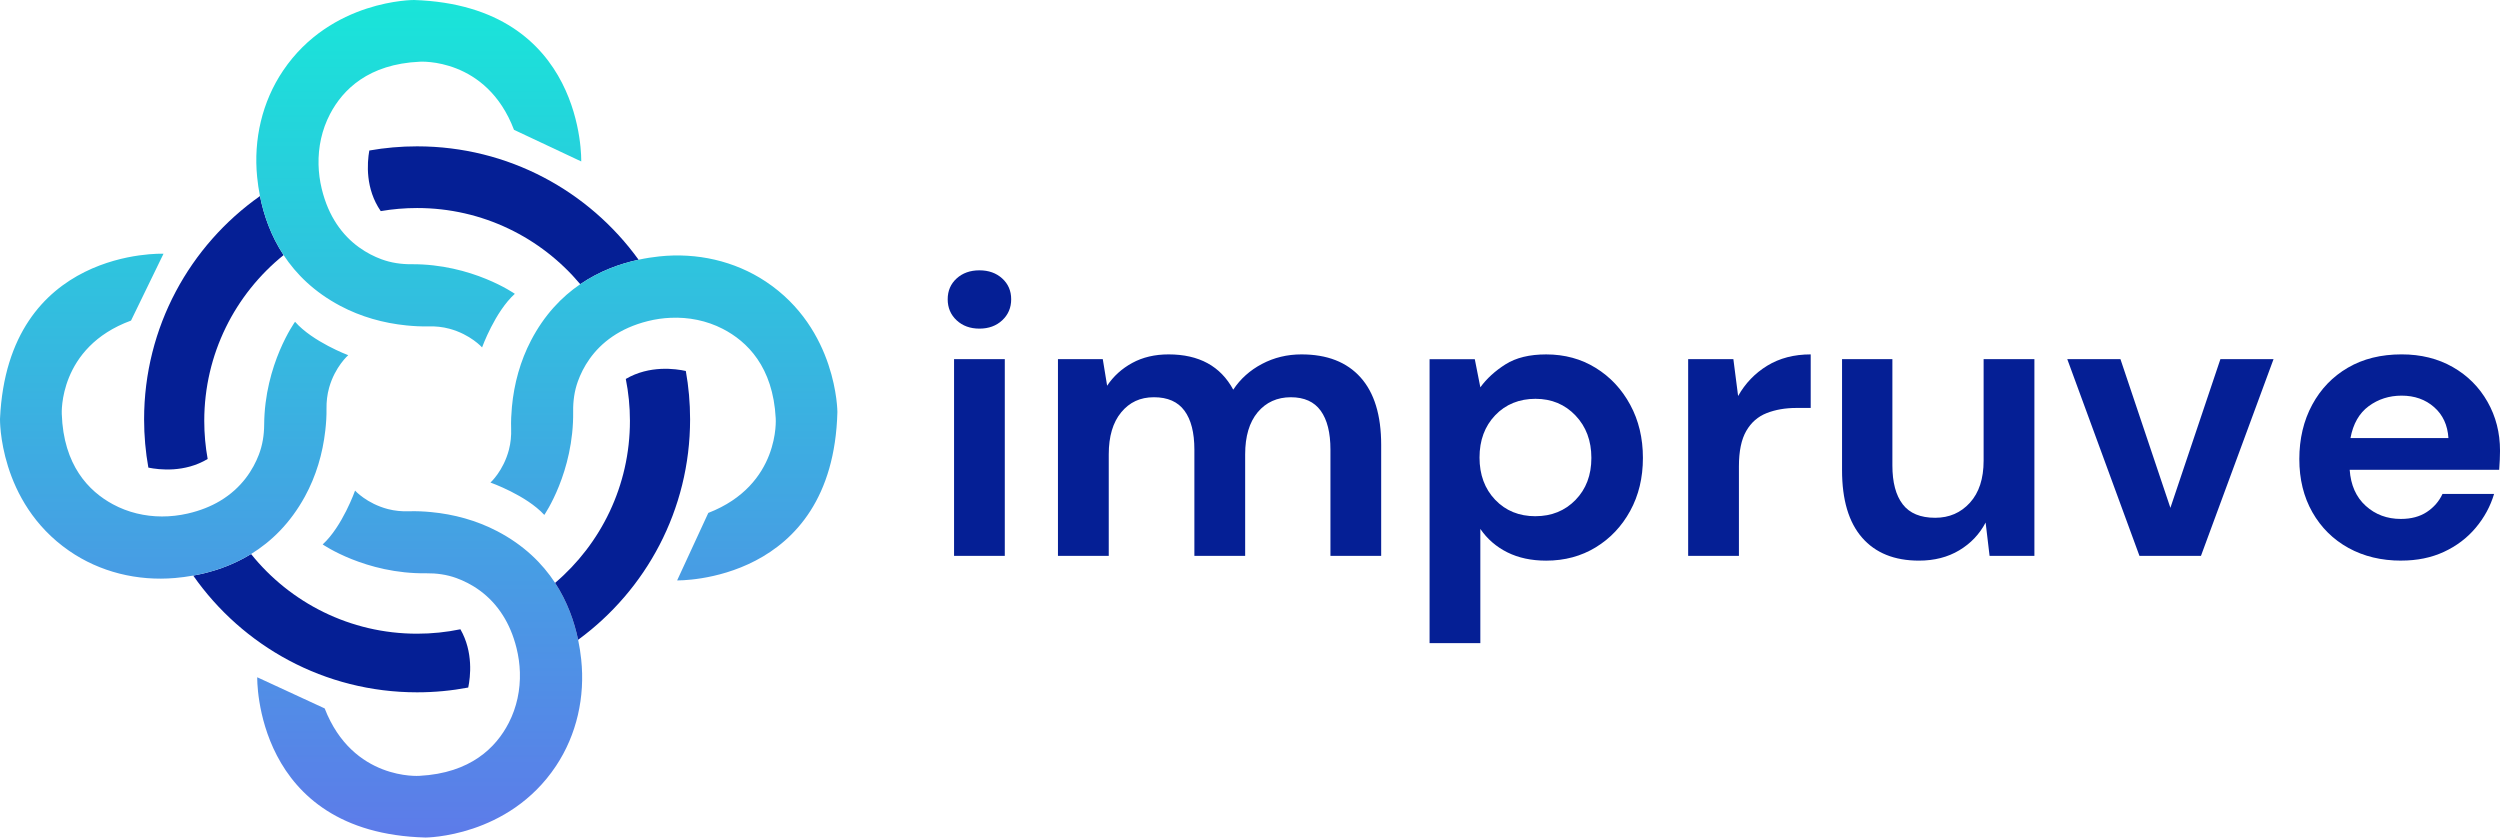
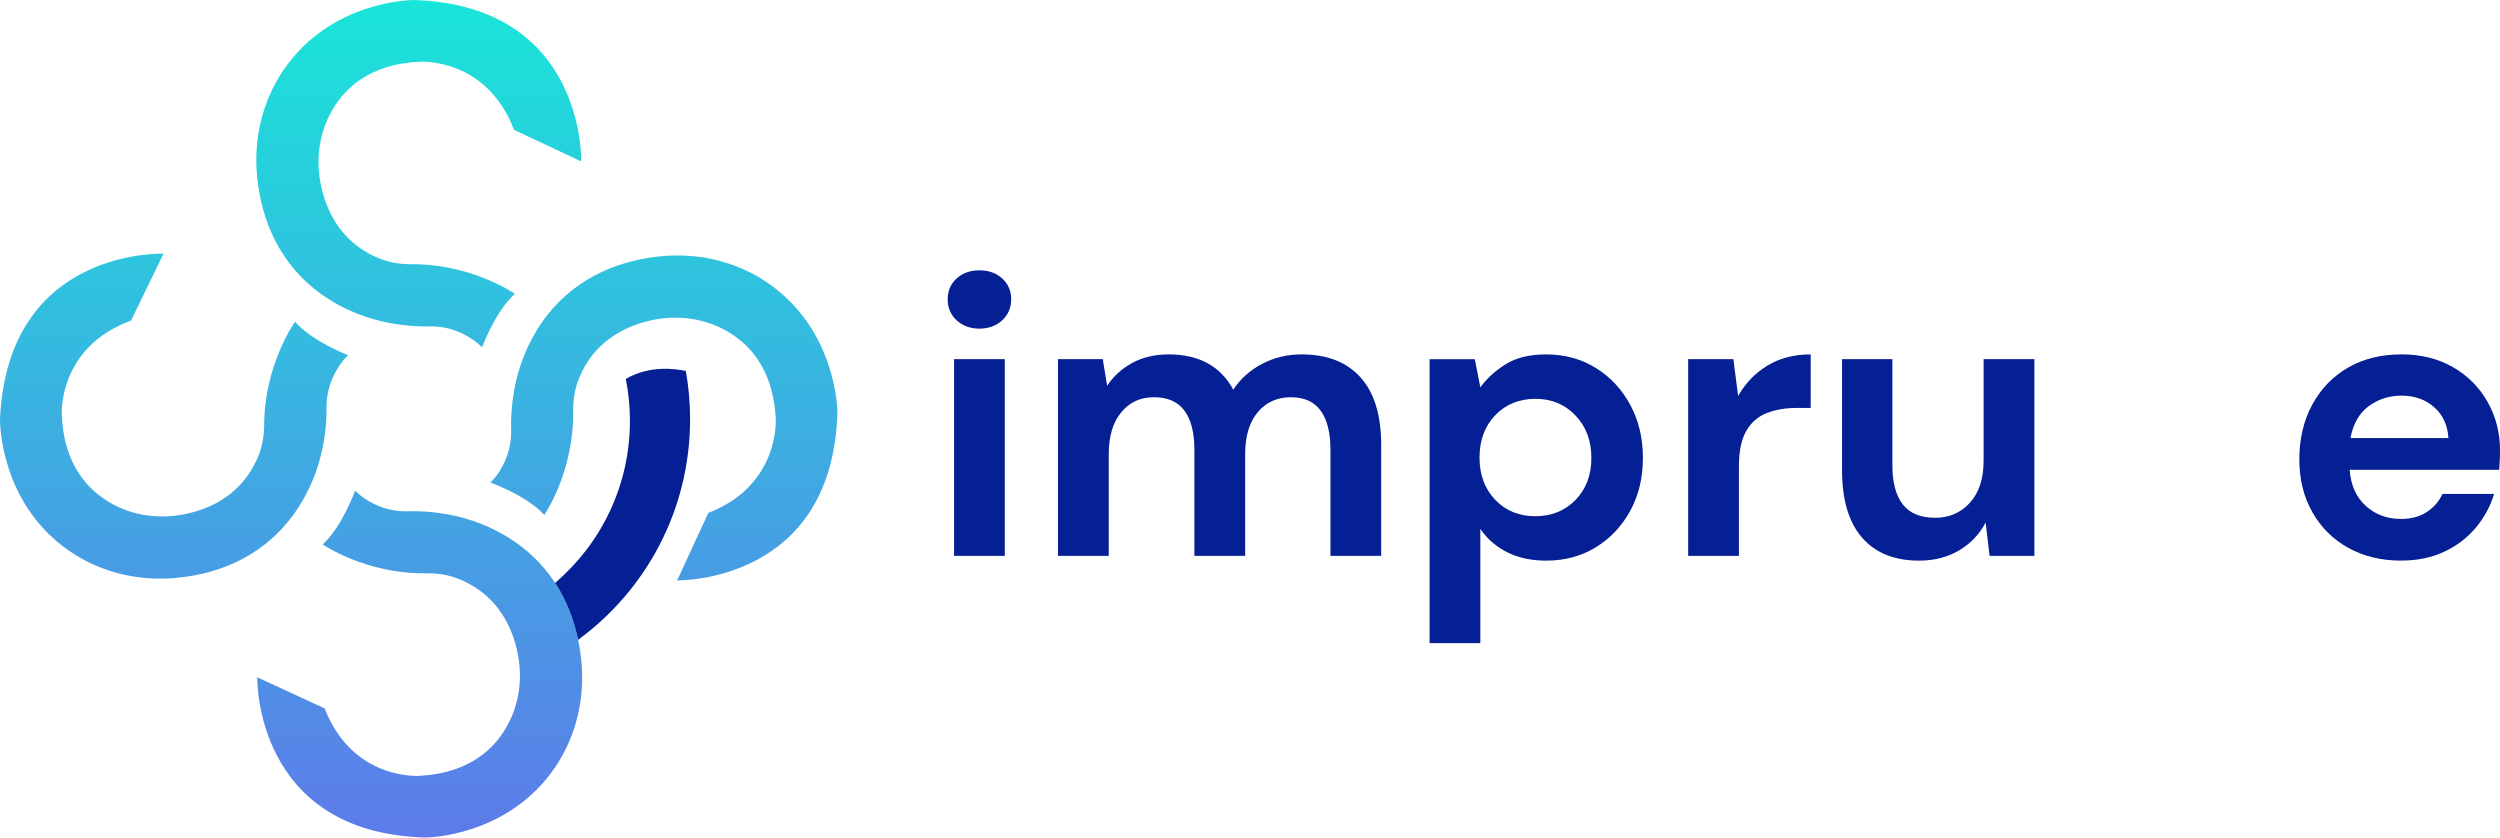
<svg xmlns="http://www.w3.org/2000/svg" id="Layer_2" data-name="Layer 2" viewBox="0 0 1594.06 534.03">
  <defs>
    <style> .cls-1 { fill: #051f95; } .cls-2 { fill: url(#linear-gradient); } </style>
    <linearGradient id="linear-gradient" x1="266.97" y1="534.03" x2="266.97" y2="0" gradientUnits="userSpaceOnUse">
      <stop offset="0" stop-color="#5d7be9" />
      <stop offset="1" stop-color="#19e5d9" />
    </linearGradient>
  </defs>
  <g id="Layer_1-2" data-name="Layer 1">
    <path class="cls-1" d="M624.5,209.54c-5.89,0-10.74-1.77-14.54-5.31-3.79-3.54-5.69-8.01-5.69-13.4s1.9-9.82,5.69-13.27c3.8-3.46,8.65-5.19,14.54-5.19s10.75,1.73,14.54,5.19c3.8,3.45,5.71,7.87,5.71,13.27s-1.91,9.85-5.71,13.4c-3.79,3.54-8.64,5.31-14.54,5.31ZM608.33,354.43v-125.42h32.35v125.42h-32.35Z" />
    <path class="cls-1" d="M674.58,354.43v-125.42h28.58l2.77,16.94c4.04-6.07,9.39-10.92,16.04-14.54,6.67-3.63,14.38-5.44,23.15-5.44,19.39,0,33.13,7.5,41.23,22.5,4.55-6.9,10.67-12.38,18.33-16.42,7.67-4.05,16.05-6.08,25.17-6.08,16.34,0,28.9,4.89,37.67,14.67,8.76,9.78,13.15,24.1,13.15,42.98v70.81h-32.35v-67.77c0-10.79-2.07-19.05-6.21-24.77-4.13-5.73-10.49-8.6-19.08-8.6s-15.81,3.2-21.13,9.6c-5.31,6.41-7.96,15.34-7.96,26.81v64.73h-32.38v-67.77c0-10.79-2.1-19.05-6.31-24.77-4.21-5.73-10.7-8.6-19.48-8.6s-15.55,3.2-20.85,9.6c-5.31,6.41-7.96,15.34-7.96,26.81v64.73h-32.38Z" />
    <path class="cls-1" d="M911.53,410.06v-181.04h28.83l3.54,17.94c4.04-5.55,9.39-10.44,16.04-14.65,6.67-4.22,15.31-6.33,25.94-6.33,11.79,0,22.32,2.87,31.58,8.6,9.28,5.72,16.61,13.56,22,23.52,5.4,9.95,8.1,21.24,8.1,33.88s-2.7,23.89-8.1,33.75c-5.39,9.86-12.72,17.62-22,23.27-9.27,5.65-19.79,8.48-31.58,8.48-9.45,0-17.71-1.77-24.79-5.31s-12.81-8.51-17.19-14.92v72.81h-32.38ZM979.05,329.14c10.28,0,18.78-3.45,25.52-10.35,6.75-6.92,10.13-15.85,10.13-26.81s-3.38-19.98-10.13-27.06c-6.74-7.08-15.24-10.63-25.52-10.63s-19.02,3.5-25.69,10.5c-6.66,7-9.98,15.98-9.98,26.94s3.32,19.94,9.98,26.94c6.67,6.99,15.23,10.48,25.69,10.48Z" />
    <path class="cls-1" d="M1076.41,354.43v-125.42h28.83l3.02,23.5c4.55-8.08,10.75-14.53,18.58-19.33,7.84-4.8,17.08-7.21,27.71-7.21v34.15h-9.1c-7.08,0-13.41,1.1-18.98,3.29-5.56,2.18-9.9,5.97-13.02,11.38-3.11,5.39-4.67,12.89-4.67,22.5v57.15h-32.38Z" />
    <path class="cls-1" d="M1223.59,357.47c-15.68,0-27.78-4.89-36.29-14.67-8.52-9.78-12.77-24.11-12.77-43v-70.79h32.1v67.77c0,10.78,2.19,19.04,6.58,24.77,4.39,5.74,11.3,8.6,20.73,8.6,8.94,0,16.32-3.2,22.13-9.6,5.82-6.42,8.73-15.35,8.73-26.81v-64.73h32.38v125.42h-28.58l-2.52-21.25c-3.88,7.42-9.48,13.32-16.81,17.71s-15.89,6.58-25.67,6.58Z" />
-     <path class="cls-1" d="M1364.17,354.43l-46.02-125.42h33.9l31.85,94.81,31.88-94.81h33.88l-46.27,125.42h-39.21Z" />
    <path class="cls-1" d="M1531.08,357.47c-12.64,0-23.85-2.7-33.63-8.08-9.78-5.4-17.45-12.99-23.02-22.77-5.56-9.78-8.33-21.07-8.33-33.9s2.73-24.51,8.21-34.63c5.48-10.13,13.07-18.01,22.77-23.65,9.69-5.65,21.11-8.48,34.25-8.48,12.3,0,23.18,2.7,32.63,8.1,9.44,5.39,16.82,12.77,22.13,22.13,5.32,9.35,7.98,19.75,7.98,31.21,0,1.86-.05,3.81-.15,5.83-.08,2.02-.21,4.12-.38,6.31h-95.33c.68,9.78,4.09,17.45,10.25,23.02,6.15,5.56,13.61,8.33,22.38,8.33,6.57,0,12.09-1.47,16.56-4.42,4.47-2.96,7.8-6.8,10-11.52h32.88c-2.36,7.93-6.29,15.15-11.77,21.65-5.47,6.49-12.22,11.58-20.23,15.29-8,3.71-17.06,5.56-27.19,5.56ZM1531.33,252.27c-7.92,0-14.91,2.24-20.98,6.71-6.07,4.47-9.95,11.26-11.63,20.35h62.46c-.52-8.26-3.56-14.84-9.13-19.73-5.56-4.89-12.47-7.33-20.73-7.33Z" />
    <g>
-       <path class="cls-1" d="M298.56,438.39c-10.56,2-21.47,3.05-32.61,3.05-59.08,0-111.28-29.43-142.75-74.43,11.79-2.13,24.67-6.23,36.88-13.75,24.87,30.97,63.06,50.8,105.87,50.8,9.47,0,18.7-.97,27.62-2.82,8.31,14.51,6.39,30.37,4.99,37.15Z" />
-       <path class="cls-1" d="M130.24,268.35c0,8.29.74,16.42,2.17,24.3-14.62,8.8-30.83,6.93-37.81,5.51-1.79-9.99-2.72-20.28-2.72-30.79,0-58.83,29.19-110.84,73.88-142.35,2.4,12.1,6.91,25.27,15.07,37.63-30.85,24.88-50.59,62.98-50.59,105.7Z" />
-       <path class="cls-1" d="M407.17,165.6c-12.02,2.58-25.04,7.3-37.19,15.61-24.89-29.69-62.25-48.57-104.03-48.57-7.9,0-15.65.68-23.18,1.97-9.85-14.24-8.71-30.58-7.29-38.64,9.89-1.75,20.08-2.66,30.47-2.66,58.13,0,109.61,28.5,141.22,72.29Z" />
      <path class="cls-2" d="M210.47,72.65c-5.26,10.03-7.63,21.16-7.36,32.35.12,5.15.8,10.32,2.03,15.39,2.18,9.01,5.5,16.35,9.44,22.31,8.47,12.83,19.79,19.33,28.64,22.61,6.11,2.27,12.62,3.21,19.13,3.16,38.74-.24,65.92,18.88,65.92,18.88-12.66,11.39-20.89,34.17-20.89,34.17,0,0-7.34-8.28-20.82-11.91-4.4-1.19-8.96-1.64-13.52-1.51-4.56.13-9.38-.15-13.87-.6-14.73-1.48-29.14-5.53-42.22-12.48-16.54-8.78-28.1-20.18-36.12-32.37-8.16-12.36-12.67-25.53-15.07-37.63-.84-4.21-1.42-8.29-1.8-12.16-2.38-23.85,3.13-47.96,16.55-67.83C211.15-.35,264.01,0,264.01,0c109.46,3.65,106.59,102.94,106.59,102.94l-42.87-20.17c-17.59-46.28-60.07-43.42-60.07-43.42-32.79,1.49-49.1,17.86-57.19,33.3ZM188.13,205.17s-19.45,26.94-19.69,65.68c-.04,6.52-1.06,13.01-3.4,19.09-3.55,9.23-10.67,21.11-24.84,29.52-5.65,3.35-12.43,6.15-20.55,8-5.42,1.24-10.94,1.86-16.43,1.85-10.85-.03-21.59-2.55-31.24-7.77-15.34-8.28-31.51-24.79-32.59-57.6,0,0-2.34-42.51,44.16-59.53l20.71-42.62S5,157.7,0,267.1c0,0-1.01,52.85,43.99,84.06,19.7,13.66,43.74,19.47,67.62,17.39,3.69-.32,7.58-.82,11.59-1.54,11.79-2.13,24.67-6.23,36.88-13.75,12.85-7.9,24.97-19.58,34.34-36.68,7.11-12.99,11.34-27.35,13-42.07.51-4.48.85-9.29.77-13.86-.07-4.55.44-9.11,1.68-13.5,3.8-13.43,12.17-20.67,12.17-20.67,0,0-22.68-8.51-33.91-21.31ZM488.32,179.56c-19.96-13.27-44.11-18.61-67.95-16.07-4.19.45-8.62,1.12-13.2,2.11-12.02,2.58-25.04,7.3-37.19,15.61-11.86,8.09-22.89,19.59-31.38,35.86-6.86,13.13-10.81,27.56-12.19,42.31-.41,4.49-.66,9.31-.5,13.87.16,4.56-.26,9.12-1.41,13.53-3.53,13.51-11.77,20.91-11.77,20.91,0,0,22.84,8.06,34.33,20.64,0,0,18.92-27.31,18.4-66.05-.09-6.51.8-13.03,3.02-19.15,3.19-8.8,9.54-20.05,22.09-28.58,5.99-4.08,13.4-7.54,22.56-9.82,4.76-1.19,9.6-1.89,14.45-2.09,11.49-.52,22.99,1.75,33.33,7.08,15.5,7.99,31.99,24.17,33.7,56.95,0,0,3.17,42.46-42.98,60.38l-19.87,43.02s99.31,2.16,102.18-107.32c0,0-.02-52.86-45.62-83.19ZM370.59,420.46c-.42-3.98-1.05-8.18-1.96-12.52-2.45-11.69-6.89-24.35-14.68-36.28-8.14-12.45-19.94-24.1-36.94-32.98-13.12-6.85-27.56-10.8-42.3-12.18-4.49-.42-9.31-.66-13.88-.5-4.55.16-9.12-.26-13.53-1.41-13.5-3.54-20.9-11.77-20.9-11.77,0,0-8.07,22.84-20.65,34.32,0,0,27.32,18.92,66.05,18.4,6.52-.08,13.03.81,19.16,3.03,9.22,3.35,21.14,10.16,29.8,23.96,3.55,5.64,6.55,12.46,8.59,20.69,1.27,5.09,1.99,10.28,2.15,15.46.33,11.16-1.96,22.28-7.14,32.32-7.98,15.5-24.17,31.98-56.95,33.7,0,0-42.46,3.17-60.38-42.99l-43.01-19.87s-2.16,99.31,107.32,102.19c0,0,52.86-.02,83.18-45.63,13.27-19.96,18.61-44.11,16.07-67.94Z" />
      <path class="cls-1" d="M440.02,267.37c0,57.74-28.11,108.9-71.39,140.57-2.45-11.69-6.89-24.35-14.68-36.28,29.2-24.89,47.71-61.94,47.71-103.31,0-9.15-.91-18.09-2.64-26.73,15.16-8.9,31.91-6.49,38.28-5.07,1.79,10,2.72,20.3,2.72,30.82Z" />
    </g>
  </g>
</svg>